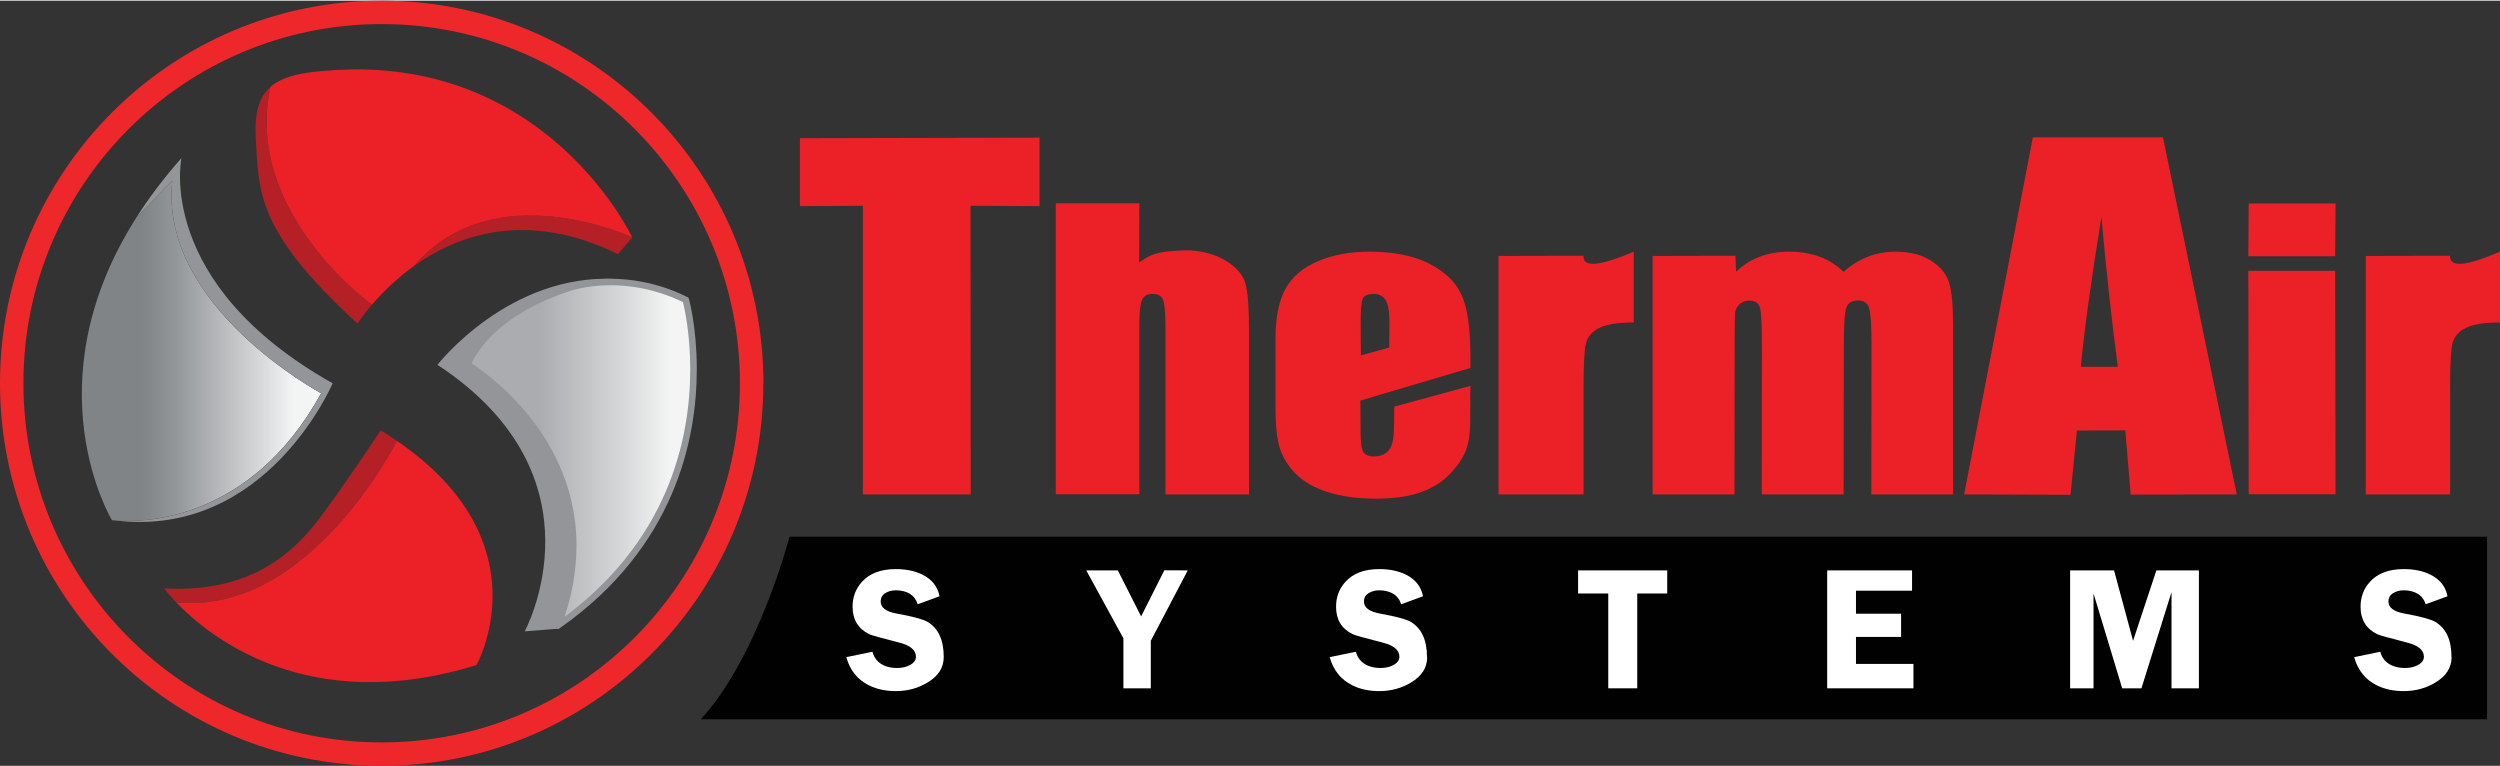
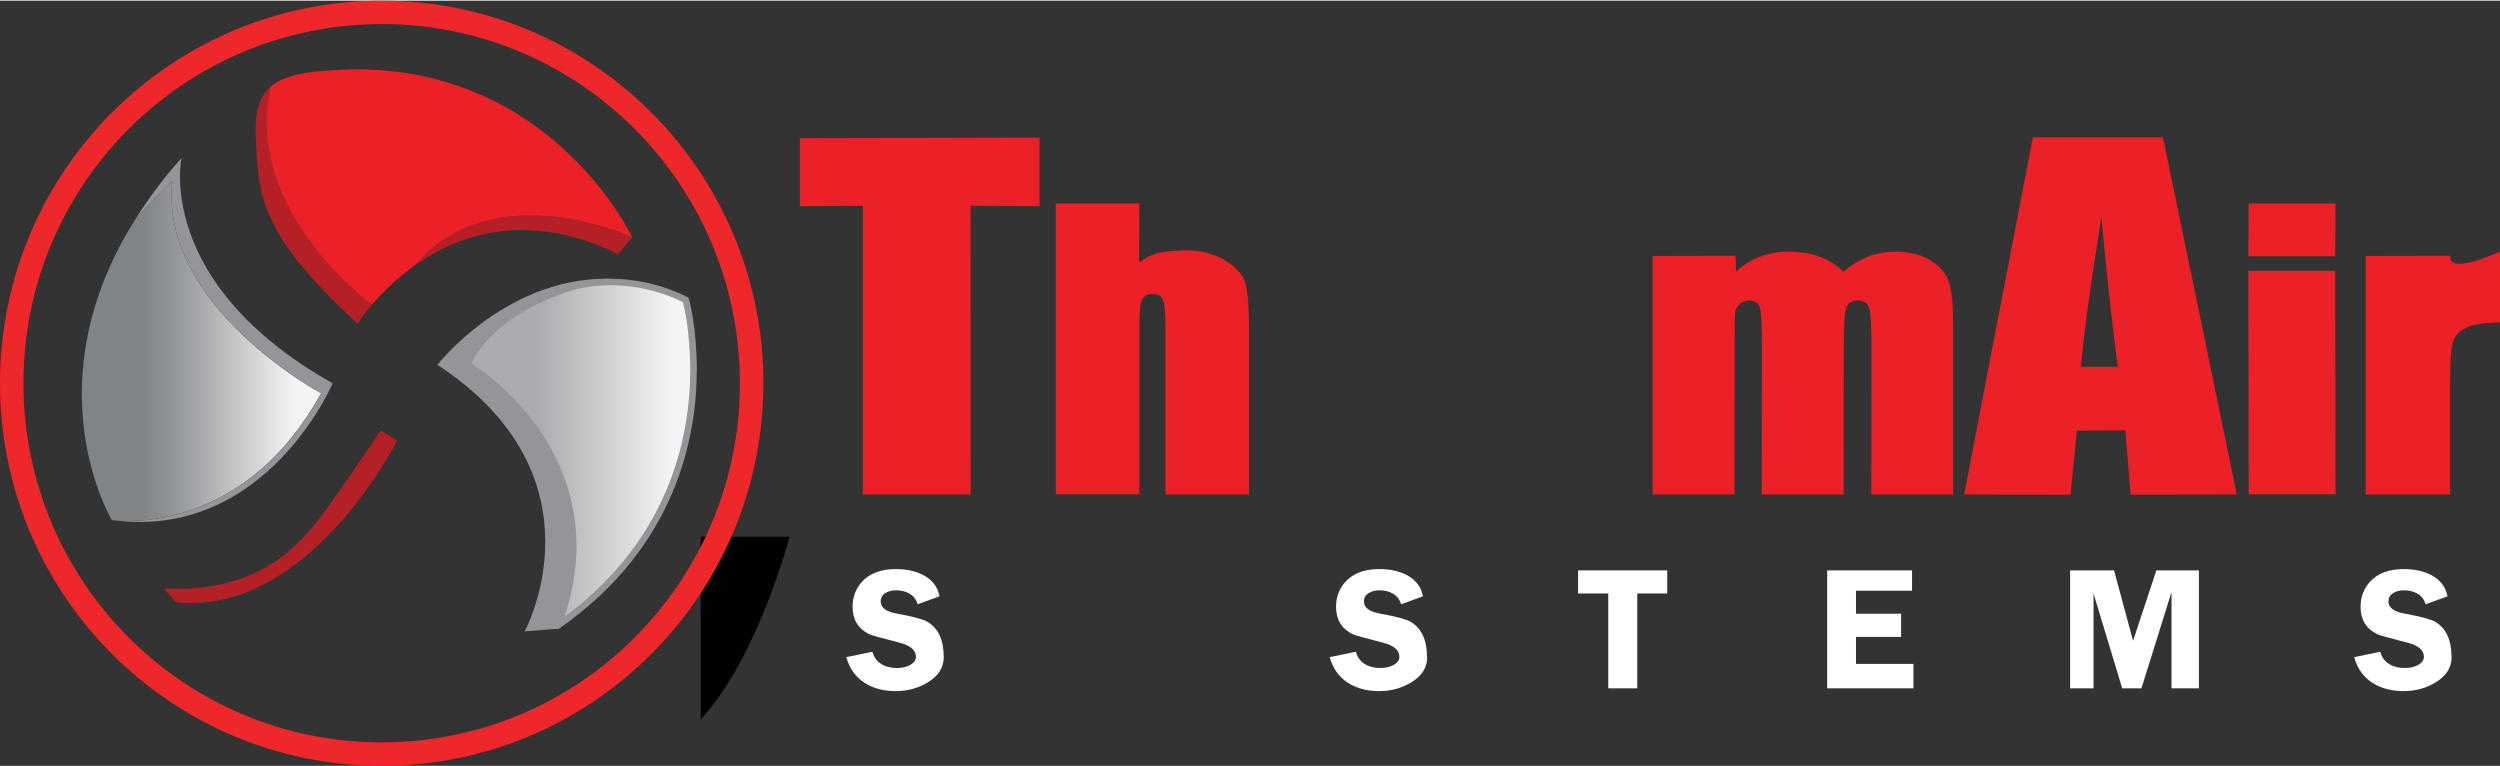
<svg xmlns="http://www.w3.org/2000/svg" id="a" width="3.49in" height="1.07in" viewBox="0 0 251 76.82">
  <rect x="0" y="0" width="251" height="76.82" fill="#333333" stroke="none" />
  <defs>
    <style>.f{fill:url(#c);}.f,.g,.h,.i,.j,.k,.l,.m,.n{stroke-width:0px;}.g{fill:url(#e);}.h{fill:#ee272b;}.i{fill:#b42025;}.o{clip-path:url(#d);}.j{fill:none;}.p{clip-path:url(#b);}.k{fill:#010101;}.l{fill:#939598;}.m{fill:#fff;}.n{fill:#eb2127;}</style>
    <clipPath id="b">
      <path class="j" d="M68.86,30.05s5.5,19.84-12.83,32.69c6.33-17.1-9.11-26.21-9.11-26.21,2.08-4.38,6.94-6.65,10.4-7.75,6.25-1.72,11.54,1.27,11.54,1.27" />
    </clipPath>
    <linearGradient id="c" x1="-365.16" y1="351.61" x2="-364.11" y2="351.61" gradientTransform="translate(7952.35 -7567.24) scale(21.65)" gradientUnits="userSpaceOnUse">
      <stop offset="0" stop-color="#aaacaf" />
      <stop offset=".33" stop-color="#aaacaf" />
      <stop offset=".69" stop-color="#d6d7d8" />
      <stop offset=".91" stop-color="#f3f4f3" />
      <stop offset="1" stop-color="#f3f4f3" />
    </linearGradient>
    <clipPath id="d">
      <path class="j" d="M32.25,39.42s-16.31-8.73-14.95-21.33l-3.6,3.67c-10.69,16.8-2.46,30.4-2.46,30.4.14.02.28.03.42.04,2.27.18,13.36.34,20.58-12.78" />
    </clipPath>
    <linearGradient id="e" x1="-365.92" y1="351.26" x2="-364.87" y2="351.26" gradientTransform="translate(8386.72 -8009.97) scale(22.9)" gradientUnits="userSpaceOnUse">
      <stop offset="0" stop-color="#808487" />
      <stop offset=".28" stop-color="#808487" />
      <stop offset=".3" stop-color="#808487" />
      <stop offset=".44" stop-color="#94979a" />
      <stop offset=".72" stop-color="#c9cbcc" />
      <stop offset=".93" stop-color="#f3f4f4" />
      <stop offset="1" stop-color="#f3f4f4" />
    </linearGradient>
  </defs>
-   <path class="k" d="M79.27,53.82s-3.19,12.19-8.92,18.33h179.35v-18.33H79.27Z" />
+   <path class="k" d="M79.27,53.82s-3.19,12.19-8.92,18.33v-18.33H79.27Z" />
  <polygon class="n" points="104.37 13.75 104.37 20.63 97.44 20.59 97.46 49.57 86.63 49.57 86.63 20.59 80.31 20.63 80.31 13.81 104.37 13.75" />
  <path class="n" d="M114.39,20.36l-.02,5.94c.73-.58,1.5-.92,2.33-1.05.85-.13,1.79-.18,2.8-.18,1.41.09,2.64.45,3.66,1.1,1.04.65,1.66,1.41,1.89,2.25.23.85.35,2.38.35,4.64v16.51h-8.39v-16.85c0-1.39-.08-2.29-.25-2.69-.15-.4-.5-.59-1.06-.59-.52,0-.85.2-1.04.61-.19.42-.27,1.23-.27,2.43v17.08h-8.39v-29.21h8.39Z" />
-   <path class="n" d="M147.64,36.87l-11.06,3.28.02,3.05c0,1.08.08,1.79.27,2.09.19.31.53.47,1.06.47.66,0,1.14-.2,1.5-.61.36-.41.53-1.23.53-2.42l.02-1.97,7.65-2.09-.02,2.99c.02,1.26-.06,2.29-.3,3.09-.21.79-.72,1.64-1.52,2.54-1.61,1.8-3.97,2.71-7.69,2.71s-6.47-.96-8.01-2.49c-.76-.78-1.29-1.64-1.59-2.56-.3-.94-.44-2.29-.44-4.08v-6.98c0-2.09.34-3.73.99-4.94.66-1.21,1.75-2.15,3.25-2.78,1.5-.65,3.23-.97,5.2-.97,2.39,0,4.38.4,5.92,1.17,1.56.78,2.66,1.8,3.28,3.09.63,1.28.95,3.5.93,6.67v.74ZM139.48,34.83l.02-2.45c0-1.24-.15-2.04-.44-2.4-.27-.36-.65-.54-1.14-.54-.59,0-.95.16-1.1.47-.15.31-.21,1.12-.21,2.47l.02,3.23,2.85-.78Z" />
-   <path class="n" d="M158.98,25.61c-.08,1.21,1.61,1.06,5.05-.41v7.11c-1.56,0-2.71.18-3.44.54-.74.36-1.18.87-1.35,1.51-.17.63-.25,2.11-.25,4.44v10.77h-8.54v-23.94l8.54-.02Z" />
  <path class="n" d="M174.24,25.61l.06,1.61c1.19-1.17,2.96-2.02,5.28-2.02s4.11.67,5.51,2.02c1.32-1.17,3.04-2.02,5.22-2.02,1.45,0,2.62.31,3.56.9.94.6,1.55,1.34,1.82,2.22.27.87.4,2.27.4,4.24v17.01h-8.21l.02-14.94c0-2.04-.08-3.3-.25-3.79-.15-.49-.52-.74-1.11-.74s-.98.23-1.17.72c-.17.49-.25,1.75-.25,3.81l-.02,14.94h-8.22l.02-14.54c0-2.35-.06-3.75-.21-4.22-.13-.47-.48-.7-1.09-.7-.38,0-.69.13-.96.38-.27.23-.42.54-.44.9-.02.34-.04,1.1-.04,2.25l-.02,15.93h-8.22v-23.94l8.32-.02Z" />
  <path class="n" d="M217.16,13.72l7.41,35.85-10.65.02-.54-6.45-4.86.02-.64,6.45-10.68-.04,6.9-35.85h13.07ZM212.63,36.76c-.54-4.05-1.11-9.08-1.65-15.04-1.11,6.85-1.78,11.88-2.06,15.04h3.71Z" />
  <path class="n" d="M234.49,20.36l-.04,5.3h-8.72l.04-5.3h8.72ZM234.45,27.12l.04,22.44h-8.72l-.04-22.44h8.72Z" />
  <path class="n" d="M245.99,25.61c-.08,1.21,1.59,1.06,5.01-.41v7.11c-1.55,0-2.68.18-3.42.54-.73.36-1.17.87-1.34,1.51-.17.63-.25,2.11-.25,4.44v10.77h-8.47v-23.94l8.47-.02Z" />
  <path class="m" d="M94.75,65.91c0,1.05-.54,1.9-1.63,2.55-.94.57-2.01.86-3.18.86-1.02,0-1.91-.19-2.7-.58-1.15-.57-1.91-1.52-2.27-2.83l2.62-.54c.18.65.57,1.11,1.17,1.38.37.16.8.25,1.29.25s.92-.09,1.28-.28c.42-.22.63-.5.63-.84,0-.67-.55-1.14-1.64-1.42-1.87-.48-2.89-.76-3.06-.86-1.11-.55-1.66-1.46-1.66-2.75,0-.97.31-1.8.93-2.49.77-.86,1.91-1.29,3.41-1.29,1.02,0,1.89.18,2.64.54.98.48,1.56,1.21,1.75,2.19l-2.19.8c-.15-.47-.42-.82-.79-1.05-.38-.23-.85-.35-1.41-.35-.41,0-.77.1-1.07.29-.3.19-.45.47-.45.83,0,.62.54,1.03,1.63,1.22,1.61.29,2.63.57,3.06.82,1.1.65,1.64,1.83,1.64,3.53" />
-   <polygon class="m" points="119.25 57.2 115.54 64.27 115.54 69.04 112.79 69.04 112.79 64.02 109.06 57.2 112.23 57.2 114.57 61.82 116.9 57.19 119.25 57.2" />
  <path class="m" d="M143.29,65.91c0,1.05-.54,1.9-1.63,2.55-.94.57-2.01.86-3.18.86-1.02,0-1.92-.19-2.7-.58-1.16-.57-1.91-1.52-2.28-2.83l2.63-.54c.17.65.57,1.11,1.17,1.38.37.16.8.25,1.29.25s.92-.09,1.28-.28c.42-.22.63-.5.63-.84,0-.67-.55-1.14-1.64-1.42-1.87-.48-2.89-.76-3.06-.86-1.11-.55-1.66-1.46-1.66-2.75,0-.97.31-1.8.93-2.49.77-.86,1.91-1.29,3.41-1.29,1.01,0,1.9.18,2.64.54.98.48,1.56,1.21,1.75,2.19l-2.19.8c-.15-.47-.42-.82-.8-1.05-.38-.23-.85-.35-1.41-.35-.41,0-.76.1-1.07.29-.3.19-.46.47-.46.83,0,.62.54,1.03,1.63,1.22,1.61.29,2.63.57,3.06.82,1.09.65,1.64,1.83,1.64,3.53" />
  <polygon class="m" points="167.39 59.52 164.38 59.52 164.38 69.04 161.47 69.04 161.47 59.52 158.44 59.52 158.44 57.2 167.39 57.2 167.39 59.52" />
  <polygon class="m" points="192.11 69.04 183.45 69.04 183.45 57.2 191.97 57.2 191.97 59.24 186.34 59.24 186.34 61.55 190.87 61.55 190.87 63.88 186.34 63.88 186.34 66.59 192.11 66.59 192.11 69.04" />
  <polygon class="m" points="220.77 69.04 218.02 69.04 218.02 59.38 215 69.04 213.07 69.04 210.19 59.52 210.19 69.04 207.84 69.04 207.84 57.2 212.25 57.2 214.16 64.27 216.5 57.2 220.77 57.2 220.77 69.04" />
  <path class="m" d="M246.14,65.91c0,1.05-.54,1.9-1.63,2.55-.94.57-2.01.86-3.18.86-1.01,0-1.91-.19-2.7-.58-1.15-.57-1.91-1.52-2.27-2.83l2.62-.54c.17.65.57,1.11,1.17,1.38.37.16.8.25,1.3.25s.91-.09,1.28-.28c.42-.22.63-.5.63-.84,0-.67-.55-1.14-1.64-1.42-1.87-.48-2.89-.76-3.06-.86-1.11-.55-1.66-1.46-1.66-2.75,0-.97.31-1.8.93-2.49.77-.86,1.91-1.29,3.41-1.29,1.01,0,1.9.18,2.64.54.98.48,1.56,1.21,1.75,2.19l-2.19.8c-.15-.47-.42-.82-.8-1.05-.38-.23-.85-.35-1.41-.35-.41,0-.76.1-1.07.29-.31.19-.46.47-.46.83,0,.62.54,1.03,1.63,1.22,1.61.29,2.63.57,3.06.82,1.1.65,1.64,1.83,1.64,3.53" />
  <path class="h" d="M75.47,38.41h-1.18c0,9.96-4.03,18.97-10.54,25.5-6.51,6.53-15.5,10.56-25.43,10.56-9.94,0-18.92-4.03-25.43-10.56-6.51-6.53-10.53-15.53-10.54-25.5,0-9.96,4.03-18.97,10.54-25.5,6.51-6.53,15.5-10.56,25.43-10.56s18.92,4.03,25.43,10.56c6.51,6.53,10.53,15.53,10.54,25.5h2.36C76.64,17.2,59.49,0,38.32,0,17.15,0,0,17.2,0,38.41s17.15,38.41,38.32,38.41,38.32-17.2,38.32-38.41h-1.18Z" />
  <path class="i" d="M39.85,44.19c-.52-.35-1.06-.7-1.63-1.05-.61.92-4.06,6.11-6.19,8.89-2.35,3.06-6.55,7.47-15.55,6.98,0,0,.41.56,1.21,1.4,13.36,1.32,22.09-16.09,22.16-16.22" />
-   <path class="n" d="M39.85,44.19c-.07.13-8.8,17.54-22.16,16.22,3.27,3.42,13.22,11.54,30.15,6.29,0,0,6.95-12.31-8-22.51" />
  <g class="p">
    <rect class="f" x="46.92" y="27.06" width="27.44" height="35.69" />
  </g>
  <path class="l" d="M68.86,30.05l-.32.09s.01.04.03.12c.14.57.73,3.14.73,6.75,0,3.44-.53,7.82-2.48,12.33-1.95,4.51-5.31,9.15-10.98,13.13l.19.27.31.11c1.09-2.94,1.54-5.66,1.54-8.14,0-6.06-2.71-10.68-5.4-13.77-2.69-3.1-5.38-4.68-5.4-4.69l-.17.28.3.14c2-4.24,6.78-6.5,10.2-7.58l-.1-.31.09.31c1.37-.38,2.69-.52,3.91-.52,2.13,0,3.98.44,5.3.89.66.22,1.18.44,1.54.61.18.08.32.15.41.2l.1.05.03.02.16-.28-.32.09.32-.09.16-.29s-3.26-1.85-7.7-1.85c-1.28,0-2.66.15-4.09.55h-.01c-3.49,1.11-8.44,3.4-10.59,7.92-.07.15-.02.34.13.42,0,0,.04.02.11.07.57.35,3.17,2.07,5.62,5.07,2.45,3,4.74,7.27,4.74,12.76,0,2.4-.44,5.04-1.5,7.91-.05.13,0,.29.11.37.11.09.27.09.39,0,5.78-4.05,9.22-8.8,11.21-13.41,1.99-4.61,2.53-9.08,2.53-12.59,0-4.21-.78-7.03-.79-7.05-.02-.08-.08-.15-.15-.2l-.16.29Z" />
  <path class="l" d="M46.92,36.53c3.09-6.53,13.46-8.32,15.03-8.58-10.83-.65-18.03,8.61-18.03,8.61,17.18,11.29,8.76,26.76,8.76,26.76l3.45-.27c6.33-17.1-9.21-26.52-9.21-26.52" />
  <path class="i" d="M25.67,13.56c.29,5.73.12,9.62,10.23,18.86,0,0,.49-.79,1.44-1.9h0s-12.93-9.3-10.18-21.86c-1.11.97-1.6,2.49-1.49,4.9" />
  <path class="i" d="M41.6,26.61h0c4.44-3.15,11.36-5.61,20.44-1.16l1.45-1.69s-13.89-6.49-21.88,2.85" />
  <path class="n" d="M37.34,30.53h0c.96-1.12,2.38-2.57,4.25-3.91h0c7.99-9.35,21.88-2.86,21.88-2.86,0,0-7.99-17.13-28.18-16.86-3.92.13-6.62.42-8.14,1.76-2.74,12.56,10.18,21.86,10.18,21.86" />
  <g class="o">
    <rect class="g" x="3.01" y="18.09" width="29.23" height="34.45" />
  </g>
  <path class="l" d="M33.39,38.41c-17.89-10.07-15.17-22.61-15.17-22.61-1.79,2.02-3.28,4.01-4.52,5.96l3.6-3.67c-1.36,12.6,14.95,21.33,14.95,21.33-7.22,13.12-18.31,12.96-20.58,12.78,15.14,1.75,21.73-13.79,21.73-13.79" />
</svg>